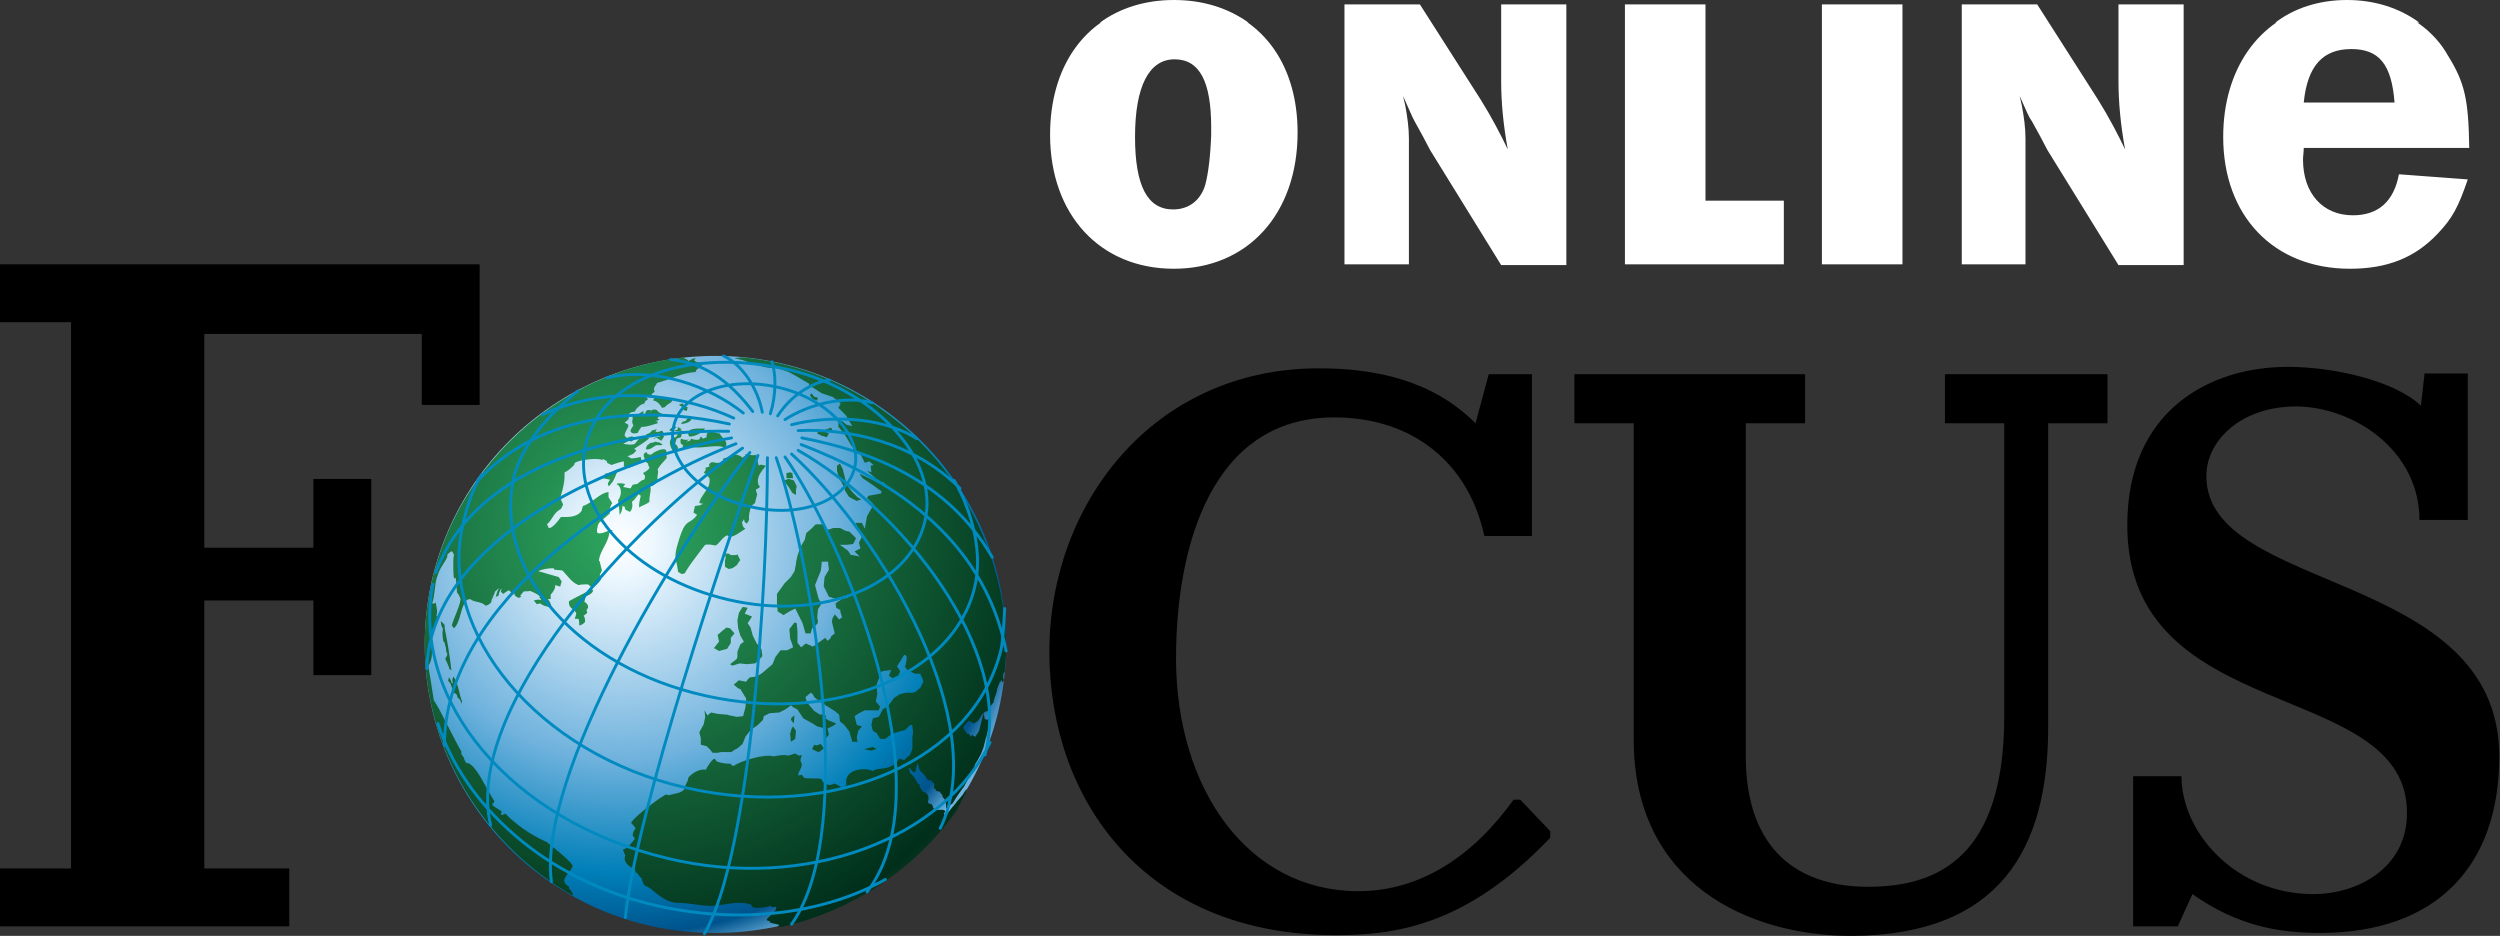
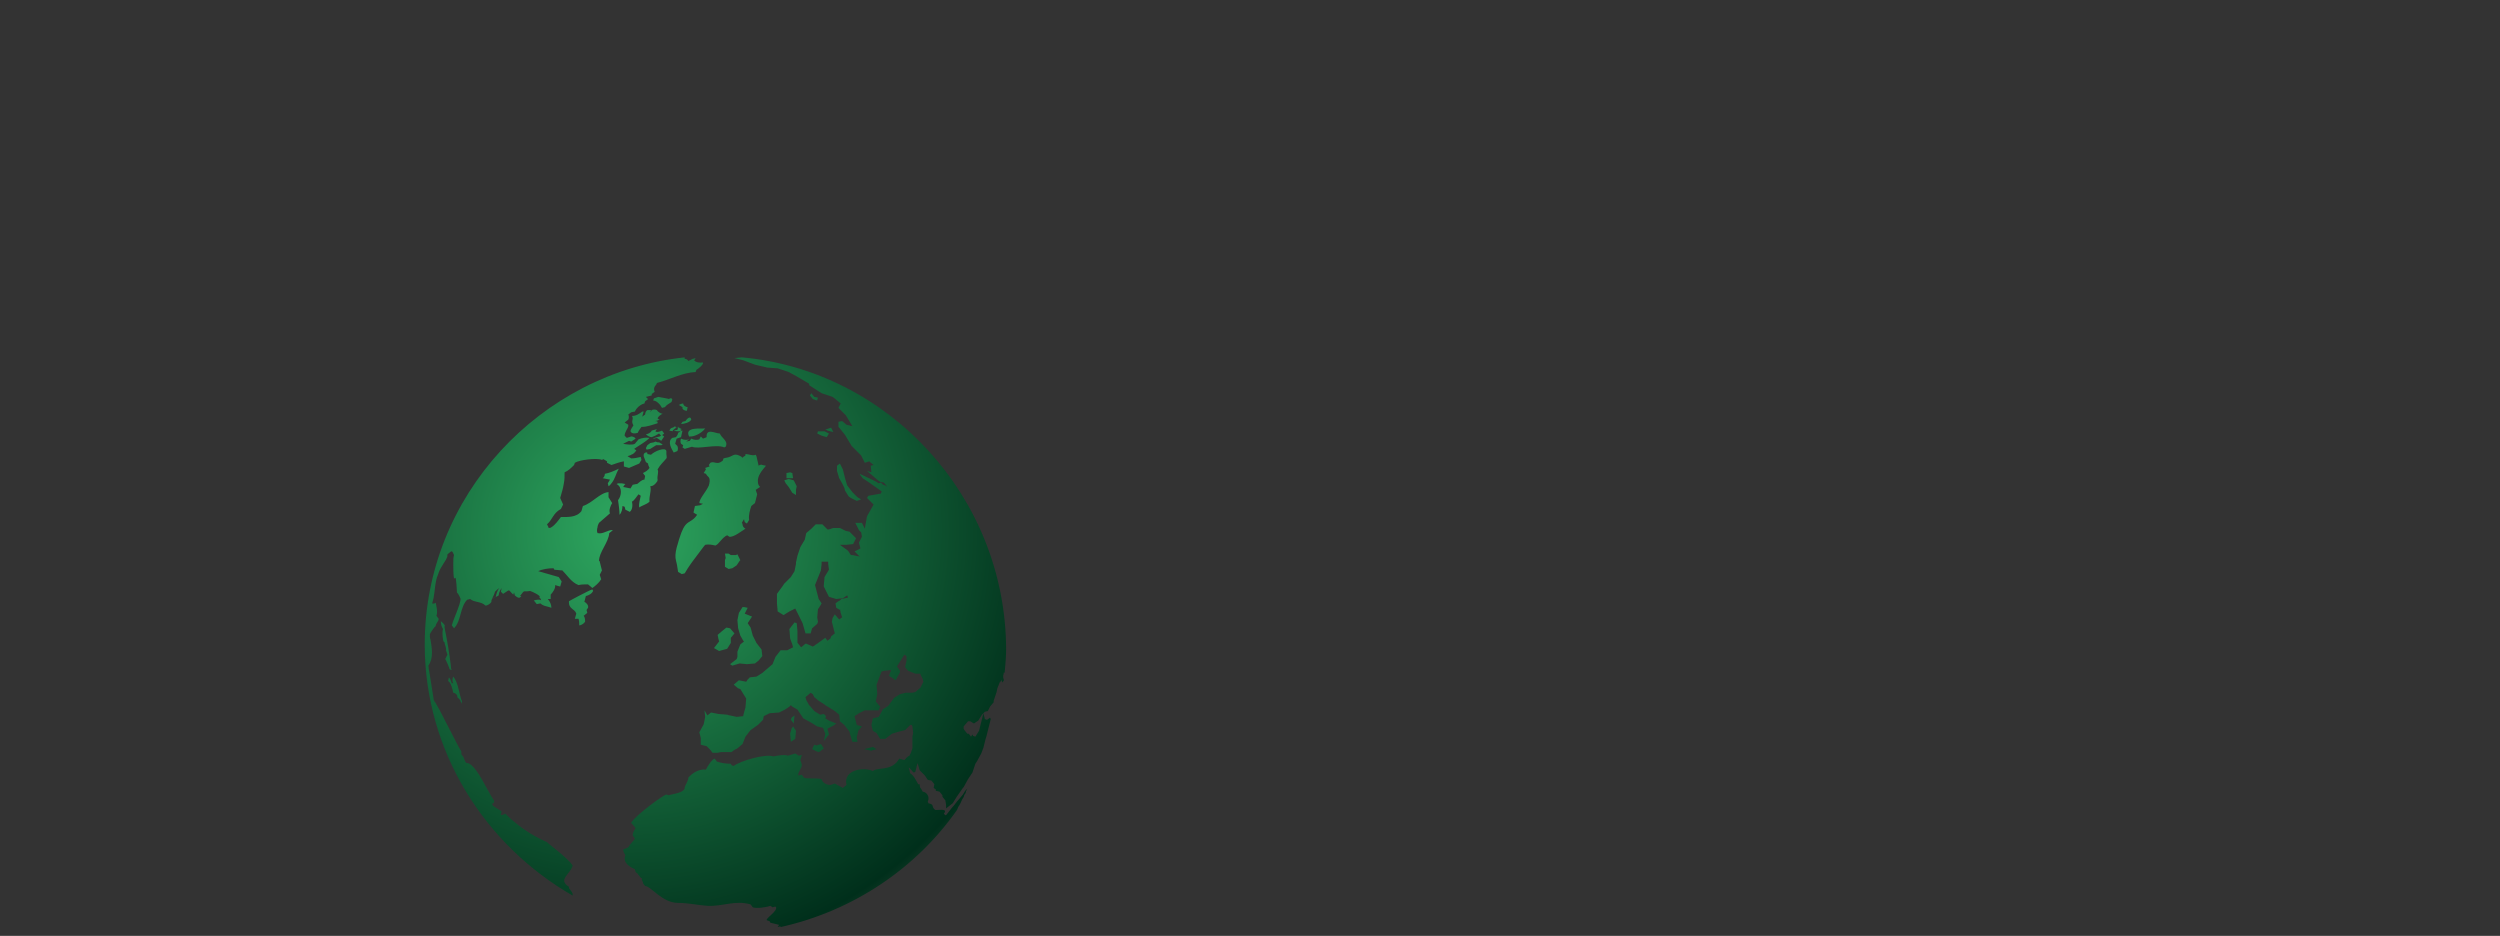
<svg xmlns="http://www.w3.org/2000/svg" viewBox="0 0 341.4 127.8">
  <rect x="0" y="0" width="341.4" height="127.8" fill="#333333" stroke="none" />
  <style>.st0{fill:url(#SVGID_1_)}.st1{fill:url(#SVGID_2_)}.st2{fill:none;stroke:#008abf;stroke-width:.4;stroke-linecap:round;stroke-miterlimit:3.864}.st3,.st4{fill-rule:evenodd;clip-rule:evenodd}.st4{fill:#fff}</style>
  <g id="Ebene_1">
    <radialGradient id="SVGID_1_" cx="86.571" cy="79.346" r="56.42" gradientTransform="matrix(1.023 0 0 1.017 -3.95 -6.538)" gradientUnits="userSpaceOnUse">
      <stop offset="0" stop-color="#fff" />
      <stop offset=".084" stop-color="#ecf7fe" />
      <stop offset=".517" stop-color="#6fb2dd" />
      <stop offset=".786" stop-color="#007fb8" />
      <stop offset=".933" stop-color="#00538c" />
      <stop offset="1" stop-color="#6fb2dd" />
    </radialGradient>
-     <path class="st0" d="M58 88c0-21.8 17.8-39.4 39.7-39.4 21.9 0 39.7 17.7 39.7 39.4 0 21.8-17.8 39.4-39.7 39.4C75.8 127.5 58 109.8 58 88z" />
    <radialGradient id="SVGID_2_" cx="85.571" cy="72.455" r="68.206" gradientUnits="userSpaceOnUse">
      <stop offset=".006" stop-color="#2ea860" />
      <stop offset=".86" stop-color="#002f1b" />
      <stop offset="1" stop-color="#445947" />
    </radialGradient>
    <path class="st1" d="M88.4 60.8l.4-.3.5-.1.2-.1.3.1h.2l.5.3-.2.1h-.7l-.8.5-.5.1-.1-.2.2-.4zm1.5-6.6l-.6.2-.1.3c.5 0 1 .6 1.2 1l.4-.1c.2-.3.6-.5.9-.7l.1-.3c0-.1 0-.1-.1-.2h-.2s-.1 0-.1.1l-.4-.1-1.1-.2zm.2 5.4l-.4.1-.6.2h.2l.4-.1.3.2.3.2.2-.3.2-.3-.3-.2-.3.2zm-.1-.4l.3.3.4-.3-.3-.4c-.2.1-.7.3-.9.1l.2-.3-.7.2c-.1.3-.6.5-.8.5.2.2.5.4.8.4.3-.1.7-.3 1-.5zm2.5 2.4c.1-.2.1-.5 0-.7l-.3-.3.2-.7.6-.2.2-.9c-.1 0-.2 0-.3.1v.1h-.1c-.1 0-.1.1-.2.1 0 .2-.2.5-.3.6l-.5.1c-.7.5-.1 1.5.2 2l.5-.2zm.4-2.9l.2-.1-.2-.1c-.1 0-.1-.1-.2-.1 0 0 0-.1-.1-.1s-.1.1-.2.1h-.1l-.1-.2-.3.2h-.1l-.2.1-.2.3.5.1h-.1c.2-.3.4-.4.7-.6H92.8l-.2.1-.1.3-.5.1c.3.1.6.1.9.1 0 0 .1 0 .1-.1l-.1-.1zm11.2 4.8c-.1-.1-.4 0-.5.1l-.3-1.3-.1-.2c-.4.2-1-.1-1.4-.1v.2l-.3.2-.1.1s-.1 0-.1-.1c-1-.6-1.1-.2-1.7 0-.2.1-.5.1-.8.2l-.1.3c-.8.7-1.1 0-1.7.3l-.2.3.1.2-.6.2.1.2-.3.5.3.1c.1.2.3.4.4.5.2.3.1.7 0 1.1-.4.9-1.3 1.8-1.3 2.4l.5.1-.4.2-.7.1-.2.9.5.3c-.6.9-1.1.8-1.6 1.4-.4.5-.7 1.3-1.2 3.1-.2.8-.2 1.3-.1 1.7.1.4.2.8.3 1.6l.5.3.4-.1c.1-.2.6-1 1.2-1.8.7-.9 1.4-1.9 1.6-2.1.5-.1.9 0 1.4.1.5-.2.9-1.1 1.6-1.4l.3.2c.6.1 1.7-.8 2.2-1.1-.2-.1-.4-.3-.4-.6 0-.1-.1-.2-.1-.2l.3-.5.1.4.3.2.3-.5c-.1-.6.1-1.3.3-1.9l.5-.4.3-1.2-.2-.6.6-.4c-.2-.2-.3-.4-.3-.7-.1-.8.6-1.6 1.1-2.2l-.5-.1zm-4.6 14.2l.5-.1.6-.4.4-.6.1-.1-.4-.8-.2.1h-.7l-.3-.2H99l.1.6-.1.3v.9l.5.3zm-1.3 11.2l1.1-.3.5-.8v-.7l.5-.6-.6-.7-.5-.1-.5.4-.7.6.1.5.1.4-.7.9.7.4zm-8.4-31.1v-.2c-.1-.1-.3-.1-.4-.1.2 0 .5-.1.7-.2-.1 0-.3-.1-.3-.2.1-.2.4-.5.7-.6-.3 0-.7-.3-.8-.5-.2-.1-.5-.1-.7 0l-.2.3.1-.3h-.5c-.2.1-.3.4-.3.6l-.4.3.2-.7h-.2c-.4.3-.8.6-1.4.6.3.5-.2.6.2 1.3-.1.1-.1.2-.2.3-.1.2-.2.3-.2.5.2.4.7.3 1 .2.1-.3.3-.5.5-.8.8 0 1.5-.3 2.2-.5zm11.5-9l-1 .1 1.2.3 1.6.6 1.7.4 1.4.1 1.5.5 1.1.6 1.7 1v.2l1.7 1.1 1.5.5.4.3.7.6-.3.6 1 1 .9 1.5-.8-.2-.6-.5-.5.1v.7l.1.1.8 1 .9 1.5 1.3 1.3.5 1 .6-.2.6.5-.4.1.1.9-.3-.1-.3-.1 1.5 1.3.3.2.5.1 1 1.2-.5-.6-.3-.2-.3-.1-.3-.3-.3.1-.5-.3-2.1-1 .1.2.3.4.3.2.6.4 1.7 1.2-.1.3-1.7.3-.2.3.9.9-.9 1.6-.2 1.1-.1.6-.3-.6-.1-.2h-.9l.1.2.4.8.3.3.1.6-.4.8.2.8-.8.4.7.7-1-.2h-.2l-.4-.6-1.1-.8h.9l.9-.1.4-.8-.9-.9-.5-.1-.8-.4h-.9l-.6.2h-.2l-.4-.4-.3-.3h-.9l-.3.3-.3.3-.7.6-.2.9-.6 1-.4 1.2-.2.9v.2l-.2 1-.5.8-.9.9-.2.3-.8 1.1v1.3l.1 1.1.8.5.8-.5.8-.4.5 1 .5 1 .4 1.4h.7l.2-.7.7-.6.1-.3-.1-.6.1-1.1.2-.3.3-.5-.4-.6-.5-1.9.4-1 .4-1 .1-.9v-.3h.9v.3l.1.8-.6 1-.1 1.1v.2l.7 1.4 1 .3.9-.1.6-.4.1.3-.4.1-.5.1-.2.2h.1-.1l-.2.1-.4.3.1.6.5.3v-.2l.1.6.2.6-.4.3-.6-.7-.3.5-.1.5.2.8.2.8-.5.4-.1.3-.4.3-.3-.4-1.1.8-.6.4-.9-.4h-.1l-.6.5-.4-.5-.1-.1v-1.6l-.1-1.1-.3-.1-.7.9.1 1.3.3.8.1.4-.8.4h-.9l-.7.9-.4 1-.7.6-.7.6-.8.5-.9.1-.3.3-.2.3-1-.2-.7.6.6.5.3.1.8 1.3-.1 1.2-.3 1.1v.1l-.9.1-.9-.2h-.1l-.3-.1-1.2-.1-1-.2-.5.4-.4-.7.1.9-.2 1-.6 1.1.2.8v.9l.8.2.5.5.3.4h.7l.5-.1h1.4l.4-.3.4-.2.7-.6.4-1 .7-.9 1-.7.7-.7.1-.5.8-.4 1.3-.1.8-.4.6-.4.2-.2.2.2.7.4.4.6.4.6 1.1.6.8.5.8.2.3.8-.2 1 .7-.9-.2-.8.8-.4.4-.3-1-.4-.5-.3.1-.3-.3-.3-.5.1-.8-.5-.6-.7-.1-.1-.4-.7-.1-.4.7-.6.3.2.2.4.6.5.8.5.1.1.5.3.8.5.6.5.1.9.6.5.7.9.1.4.3 1h.7l-.1-.6.2-.9.5-.6-.7-.2-.1-.4-.2-.8.6-.4.8-.4h1.9l.1-.3.1-.2-.6-.7.2-1-.1-1.3.5-1.3.1-.3.1-.2.4-.1.9-.1-.2.5-.1.3.5.3.4.3.5-.9.1-.2v-.2l-.4-.6.5-.8.5-.8.3.2v.6l-.2.9.4.5 1 .4h.7v.1l.3.6.1.4-.4.8-.7.6-.4.1h-.9l-.8.2-.8.5-.8 1.1-.8.5v.1l-.5.9-.8.2-.2.9.2.8.5.3.5.8h.7l.9-.7 1-.3.8-.2.7-.7h.2l.1.2.1.9-.1.5v1.6l-.2.6-.2.4c-.3.1-.5.4-.7.6l-.7-.2c-1 1.8-3 1.1-3.6 1.7-1.2-.6-4.1-.2-3.6 1.9l-.5.4-1.1-.6-.6.2c-.5 0-1.1-.3-1.2-.8-.7-.2-2 0-2.4-.2l-.3-.4-.5.1c0-.6.5-.9.5-1.5l-.2-.6.2-.7-.4.1-.5-.3c-.3.1-.7.2-1 .3-.4-.2-1.5 0-2 .1-1-.4-4.5.6-5.4 1.3l-.3-.1-.1-.2c-.7 0-1.3-.1-1.9-.3l-.3-.4c-.4.1-1 1.1-1.2 1.5-.9-.1-1.8.4-2.4 1.1 0 .4-.3.8-.5 1.3v.2c-.3.6-1.5.7-2.2.9l-.3-.1c-.5.1-4.1 2.8-4.7 3.7-.1.1-.1.2-.1.2.2.2.4.4.6.7-.2.3-.4.6-.4 1l.3.4c-.1.3-.8.9-.8 1.1-.2.2-.5.3-.8.4 0 .3.2.6.3.8-.4 1 .6 1.6 1.3 1.9l.1.4c.4.2.5.7.9.9-.2.2.2.4.1.6l.3.4c.8 0 2.3 2.3 4.5 2.3 1.4 0 2.6.3 4 .4 2.2.1 3.7-.8 5.9-.2l.3.4c.5.2 1.9 0 2.4-.2l.3.2.4-.1c.6.5-1.7 1.8-1.1 1.9l.3.1.1.2 1.2.3-.2.3.4-.1v.1c9.9-2.2 18.5-8 24.1-16 .1-.3.2-.5.3-.6.2-.3.3-.7.5-1 .2-.2.1-.4.3-.6.1-.1.1-.2.1-.3l.1-.2.1-.2-.1.1-.2.2-.3.5-.5.6c-.4.4-.6.8-1 1.2l-.7.9c-.2.3-.3 0-.4-.1.7-.8-1.1-.4-1.2-.5-.6-.5 0-.7-.9-.9l-.1-.2c.3-.7-.1-1.3-.7-1.4-.1-.2-.2-.4-.3-.5-.1-.1-.1-.3-.1-.5h-.2c-.3-.5-.6-1.2-1.1-1.5l-.2-.8c.3.2.4.5.7.7l.2-.1.3-1.2.3 1 .7.7.4.6.5.1.4.5-.1.5.3.2v.2l.5.1.4.5v.2l.4.5.1.6v.7-.2l.9-.7.5-.8.2-.3.7-1 .1-.1.6-1.1.6-.9.4-1.2.2-.3.6-1.1.3-.8.3-1.2.1-.3.3-1.2.3-1.2-.1-.2-.4.3-.3-.1-.2-.8-.3 1.2-.3 1.2-.5.8-.3-.1-.1-.2-.2.3-.3-.4h-.2l-.4-.5-.1-.2v-.3l.6-.7h.3l.5.3.6-.4.5-.8.4-.4.4-.1.3-.6.5-.6v-.2l.4-1.2.1-.5.4-1 .1.2v-.4l.1.2.1.2.2-.3-.1-.4v-.2l.1-.5.1.1c.1-1.1.2-2.2.2-3.3-.1-20.8-16.1-38-36.1-39.8zm-23.1 73.5v-.2c0-.2-.4-.7-.5-.8v-.2c-1.6-1 .2-1.7.5-2.9-.6-1-3.5-3.1-3.5-3.2-1.6-.7-3.1-1.6-4.5-2.8-.4-.3-.8-.7-1.2-1.1-.1.1-.4.2-.6.2l.1-.5-.3-.2c-.3-.2-.7-.4-.9-.6-.1-.1-.1-.4.1-.3l.1-.3c-.2-.3-.6-1-1.1-1.9-.8-1.5-1.9-3.4-2.7-3.3-.2-.2-.3-.5-.4-.8l-.3-.4v-.4c-.1-.2-.2-.3-.3-.5-.4-.7-1.8-3.5-2.7-5.2-.4-.7-.7-1.2-.7-1.3v.4c-.1-.7-.4-2.5-.6-3.8-.1-.6-.2-1.1-.2-1.3.7-1 .5-2.3.3-3.5-.1-.3-.1-.5-.1-.8.1-.2.6-1 .8-1.1 0-.4.4-.6.4-1l-.3-.4c.2-.6 0-1.2-.1-1.8-.2.2-.4.1-.5.1.1-.2.1-.4.2-.7.2-1 .2-2.3.6-3.2.2-.7.5-1.1.8-1.6.1-.2.3-.4.4-.7.1-.1.1-.4.1-.5l.5-.4c.2-.1.3.3.4.5-.1.3-.1.7-.1 1.2 0 .7 0 1.5.1 2l.2-.1c.1.1.2 1.8.2 2 .2.2.4.6.5.9-.1 1-.9 2.5-1.2 3.6l.3.4c1-1 .8-2.9 1.8-3.9l.4-.1c.6.5 1.5.3 2.1.9.3 0 .7-.3.8-.5 0-.1 0-.3.1-.4.1-.3.3-.6.4-1 .2-.2.4-.4.6-.5-.3.3-.4.8-.5 1.2-.1.1-.3.2-.4.2 0 0 .7-.3.8-.4 0-.3.2-.7.4-1l-.1.5.3.3c1.1-.7.6-.6 1.4.1l.1-.3.1.4c.2.2.6.5.8.2.2-.2 0-.1-.1-.1.8-1 .3-.5 1.4-.7.3.1 1.4.6 1.4.9.1 0 .2.1.2.2h1.2v-.6c.3-.3.7-.9.6-1.3l.7.2.2-.7-.4-.6-2.8-.8c.6-.3 1.4-.4 2.1-.4l.1.2 1.1.1c.7.7 1.2 1.6 2.2 2 .4-.1.8-.1 1.3-.1l.6.5c.4-.3.9-.7 1.2-1.2l-.2-.6.3-.6-.3-1.2s0-.1-.1-.1c0-1.2 1.3-2.5 1.4-3.8l.5-.4c-.7-.1-1.3.6-2.1.4-.1-.2-.1-.5 0-.8 0-.2.1-.4.2-.6l1.5-1.3c-.2-.4.1-1.1.3-1.4l-.5-.8v-.7c-1.2.1-2.2 1.5-3.5 1.9l-.2.7c-.7.9-1.9.8-2.8.8-.3.4-.8 1.1-1.3 1.4-.1.1-.3.1-.4.1V72l-.2-.4c.8-.7.8-1.5 1.9-2.1l.3-.6-.4-.9c.2-.7.4-1.3.5-2 .1-.5.1-.9.1-1.5.5-.2.9-.6 1.3-1l.1-.3c.6-.4 3-.7 3.7-.4l.2-.1.5.3v.2l.6.3c.6-.2 1.1-.4 1.7-.5v.7l.7.2c.5-.2.9-.4 1.4-.6l.3-.5-.1-.4c-.4.1-.9.2-1.3.2l-.5-.3c.2-.1.4-.1.5-.2.3-.1.5-.3.7-.6l-.3-.2c.7-.5 1.5-.9 2.1-1.5-.5-.1-1 0-1.5.2l-.5.6c-.3.2-1.2.1-1.6 0l.8-.4.3.1.6-.4c-.1-.2-.4-.3-.6-.3l-.6.2-.3-.3c0-.5.4-.9.5-1.3V58l-.5-.3.5-.4c.1-.2.1-.5 0-.7l.4-.3.5-.1c.2-.5.8-1 1.3-1.1l.1-.3.4-.3-.2-.2-.1-.1.8-.2v-.2l.4-.3c-.3-.7.3-.9.3-1.2 1.9-.5 3.4-1.4 5.3-1.5l.1-.3c.2-.1 1-.7.9-1-1 .1-1.2-.3-1.2-.3l.2-.3-.4.1-.6.3c-.1-.2-.3-.3-.5-.3v-.2C73.8 50.9 58 67.7 58 88c0 14.6 8.2 27.4 20.2 34.3zm10.7-60.2l-.5-.1c.1-.4-.5-.2-.5.1v.2c.1.3.2.5.3.8l.3.2c0 .2.1.4.2.6-.2.3-.5.5-.9.7l.3.4-.1.5c-.4 0-.7.4-1 .6h-.1l-.5.1-.3.5-1-.2.2-.3.1-.1-.5-.1h-.5l-.2.1c.8.4.7 1.6.2 2.2.1.7.2 1.4.2 2 .3-.3.4-.8.4-1.2l.3.1.1.4.6.3c.4-.3.4-1 .3-1.4.3-.1.7-.8.9-1l.3.2c-.1.5-.3 1.1-.2 1.6.4-.3 1-.4 1.4-.8-.1-.7.3-1.5.1-2.1.4 0 .7-.3.9-.6.1-.1.1-.2.1-.3-.1-.5.2-1 0-1.4.4-.7.8-1 1.2-1.5.1-.1 0-.4 0-.6v-.4c-.1-.6-1.6 0-2.1.5zm-6.3 2.6c0 .2-.1.5-.3.6l1 .2-.3.5.1.4c.2-.1.3-.3.4-.4.5-.6.6-1.3 1-2-.6.3-1.3.6-1.9.7zm11-7.2l-.4.1-.2.3c.4 0 1.2-.2 1.4-.6-.1-.6-.6-.1-.8.2zm7.4 33.1l1 .1 1.1-.1.5-.4.5-.6-.1-.9-.7-.9-.3-.6-.2-.4-.3-1.1-.4-.6.6-.9-1-.4.4-.8-.5-.1h-.2l-.5.8-.2 1 .1 1.1.3 1 .4.7.1.1-.5.4-.4 1v.7l-.1.3-.9.7.3.2 1-.3zm-7.7-35.5c-.2 0-.4.1-.6.2l.5.3v.2c.1.2.4.3.6.3l.1-.5c-.2 0-.6-.2-.6-.5zm14.9 9.5l-.3-.1-.5.1v.7h.9l-.1-.7zm-.9 1.4l.4.5.5.8.5.3v-.7l.1-.5-.2-.4-.2-.4-.7-.2-.6.2.2.4zm11.6 36.5h.1l.7-.2-.5-.3-.4.1-.8.2.9.2zm-7.2-43.6l-.1.3.6.3.7.2.3-.5-.6-.3h-.9zm-.9-5.2l-.2.3.4.5.3.1.3.1v-.1l.1-.3-.5-.1-.4-.5zM115 66l.2.4.1.2.1.4.5.8.3.2.8.4.6-.2-.5-.3-.7-.7-.7-.9-.1-.3-.2-.7-.2-.8-.1-.4-.4-.8-.4.3v.7l.3 1 .4.7zm-3.2 36.7l.2-.1.5-.4-.4-.6-.6.2-.3-.1-.3.6.6.3.3.1zm1.7-44.3l-.6.2h-.2l.3.2.8.2-.3-.6zM81 80.7l-.1-.2c-.2 0-1.1.5-1.9.9h1c.4-.1.8-.3 1-.7zM72.9 82l.4.5.5-.1c.4.4 1 .4 1.5.6 0-.4-.2-.9-.5-1.2v-.3h-1.2c.1.1.3.3.3.5-.1-.2-.7-.1-1 0zm21.2-22.4c.7.1 1.8-.5 2.2-1.1-.4.1-2.9-.3-2.2 1.1zm14.4 38.1l-.4.3-.1.3.4.5.1-1.1zm-12-38l-.5.2-.3-.3-.2.4c-.3.1-.7.1-1.1-.1l-.2.3-.5.1.4-.3c-.3.1-.7.1-1.1-.1-.1.2-.1.5 0 .7l.3.2-.1.3.3.2c.3-.1.7-.2 1-.3.8.4 3.4-.4 4.4.1l.2-.1c.4-.8-.6-1.2-.8-1.8-.6 0-1.9-.8-1.8.5zM79.8 82.2l.2-.8h-1c-.6.3-1.1.6-1.3.7-.1 1.1.8 1 1 1.7l-.2.7h.5c.1.3.1.6.1.9.3 0 .7-.3.8-.5 0-.2 0-.6-.2-.8l.5-.4-.1-.4.2-.3c.1-.3-.2-.7-.5-.8zm28.2 19.1l.6-.4.1-1.1-.4-.6-.2.3-.2.7.1 1.1zm-46.6-9.9l.3.1-.1-.2c0-.3-.3-2.5-.6-4.1-.2-.9-.3-1.6-.3-1.6.2-.3-.5-.7-.5-.8 0 .4.1.8.3 1.1-.1.2-.1.9 0 1.4 0 .2.1.4.2.4 0 .3.3.8.2 1.1l.2.6-.3.6c.1.1.6 1.3.6 1.4zm.5 3.2c.2 0 .4.2.5.3l.1.4c.3.1.5.6.5.8l.1-.3c-.4-.9-.5-2.6-1.2-3.4-.1.2-.2.6 0 .9h-.2c-.1-.3-.2-.6-.4-.8l-.1.5c.4.2.6 1.2.7 1.6z" />
-     <path class="st2" d="M92 58.2c1-4.5 7.5-6.9 14.3-5.3 6.9 1.6 11.5 6.8 10.4 11-1.1 4.5-7.4 6.9-14.2 5.3-6.9-1.5-11.6-6.5-10.5-11zm-12 2.5c2-8.7 13.4-13.2 26.9-10.4 12.1 2.5 21.5 12.2 19.4 20.9-2 8.7-13.9 13.7-26.8 10.7-13-3-21.6-12.5-19.5-21.2zm55.2 40.7c-6.2 13.1-25.1 20.4-44.1 15.8-21.4-5.1-35-21.6-32-37.4m61.8 40.3c-8.2 4.6-19.5 6.2-31.1 3.6-15.6-3.5-26.5-14-30-24.9m77.4-15.7c-.1 2.1-.3 4.8-.5 5.6-3.6 15-22.6 23.5-42.9 18.9-20.4-4.6-34-21.3-30.6-35.9.5-2.3 1.3-4.9 2.6-6.9m64.5.8c2.6 4.5 3.9 10.1 2.8 14.6-2.9 12.1-19.3 18.7-36.8 14.8-17.4-3.9-28.8-16.9-26.2-29.5.7-3.5 3.5-7.3 6.3-9.9.8-.7 1.6-1.5 2.5-2.2m25.9 9.1c0 17.6-2.3 54.1-8.6 65m9.8-65c4.2 12 11.6 50.4 2.1 63.7m-.9-63.8c7.6 10.8 22.3 45 11.2 59.4M108.1 62c12.7 11.6 27.3 37 20.3 51.1m-18.9-53.3c9.5 1.8 20 5.9 26 16.3M109 61.5c14.2 8.1 29.5 27.3 25.5 41.6m-25.1-42.4c11.1 4.3 24.8 12 28 28.2M109 58.8c6.9-.3 15.7 1.5 22.1 7.9m-23-8.7c4.7-1.2 12-1.3 17.1 1.9m-18-2.6c3.4-2.2 8.3-3.3 11.9-2.3m-12.9 1.8c1.8-2.8 4.7-4.6 7.1-4.9m-8.1 4.6c.8-2.5.8-5.5.2-7.1m-1.3 6.9c-.6-3.2-2.7-6.5-5.3-7.7m4 7.6c-2.6-3.4-6-6.6-11.2-7.1m8.6 8c-6-2.8-16.2-5-26.1-.5m25.5 1.3c-8.6-1.9-24.5-3-34.4 7.8m34.3-6.8c-14.3-.3-34.4 4.1-40 19.3m40.4-18.4c-18.6 3.3-41.2 15-41.6 31.5m42.2-30.7c-14.6 5.6-39.9 21.6-39.8 41.2m40.7-40.6C86.6 71.3 63.2 96.7 67 112.7m35.4-50.9c-10.2 12.9-29 44.1-27.1 58.6m28.2-58.2c-4.5 12.7-16.7 48.9-18.1 63.1m16.1-68.9c-4.5-3.6-12-6.4-18.6-4.8" />
-     <path class="st3" d="M0 126.5h39.5v-7.9H27.9V82h14.9v10.2h7.9V65.4h-7.9v9.4H27.9V45.6h29.7v9.7h7.9V36.1H0V44h9.7v74.6H0zM291.4 126.5h6l2-4.4c6.1 4.3 11.7 5.3 17.4 5.3 16.1 0 24.5-9.3 24.5-24.1 0-25.6-40-22.2-40-38.3 0-4.9 4.8-9.5 12.3-9.5 8 .1 16.8 6.1 16.8 15.5h6.6V51h-5.9l-.5 4.4c-3.6-3.4-11.8-5.3-18.2-5.3-10.8 0-21.9 6.1-21.9 21.6 0 27.6 38.2 20.8 38.2 39.3 0 7.6-6.8 11.1-12.8 11.1-10.6 0-18-8.4-18-16.1h-6.6v20.5zM209.3 51.1h-6l-1.8 6.7c-5.9-5.9-13.7-7.5-21.4-7.5-22.6 0-36.8 18.5-36.8 38.7 0 20.2 13 38.7 39.1 38.7 8 0 17.8-1.2 29.3-13.3v-.9l-4.1-4.3h-.9c-5.6 7.8-12.8 12.5-21.2 12.5-15.1 0-24.9-14-24.9-31.8 0-15.4 4.9-32.9 21.6-32.9 10.9 0 18.4 6.4 20.5 16.2h6.5V51.1zM215 57.8h8.1V101c0 19.7 15.8 26.9 30 26.8 19.7-.2 26.6-11.5 26.6-28.5V57.8h8.1v-6.7h-22.2v6.7h8.1v40c0 19.1-8.9 23.3-18.6 23.3-9.3 0-16.7-4.8-16.7-17.9V57.8h8.1v-6.7H215v6.7z" />
    <g>
-       <path class="st4" d="M276.6 36.1V18.9c0-1.4-.2-2.9-.5-4.5l-.3-1.3c1 2.2 1.2 2.8 1.7 3.5l1.1 2 1 1.9 9.7 15.7h8.9V.6h-8.9v10.5c0 2.9.3 6 .9 9.3-.9-1.9-2.2-4.4-3.7-6.8l-8.3-13h-10.3v35.5h8.7zM303.6 18.7c0 10.8 6.9 18 17.3 18 5.1 0 8.9-1.5 12-4.8 2-2.1 2.8-3.6 4.1-7.4l-9.4-.7c-.7 3.7-2.8 5.6-6.3 5.6-4.1 0-6.8-3-6.8-7.6 0-.5.1-1 .1-1.6h22.6c-.1-6.6-.6-8.9-2.9-12.6-1.9-3.4-5.3-5.8-9.3-6.8h-9c-7.5 1.8-12.4 8.6-12.4 17.9zm17.5-12c3.8 0 5.5 2.1 5.9 7.3h-12.4c.5-5 2.6-7.3 6.5-7.3zM243.6 36.1v-8.7h-10.7V.6h-11v35.5zM248.8.6h11v35.5h-11zM143.4 18.4c0 10.9 6.8 18.3 16.9 18.3 10.1 0 16.9-7.5 16.9-18.6 0-9.1-4.6-15.5-12-17.4h-9.5c-7.6 1.8-12.3 8.4-12.3 17.7zm17-10.3c3.4 0 5 3 5 9.3v1c-.1 2.9-.4 5.3-.8 6.8-.6 2.1-2.2 3.4-4.4 3.4-3.5 0-5.2-3.2-5.2-9.9 0-6.9 1.9-10.6 5.4-10.6zM192.4 36.1V18.9c0-1.4-.2-2.9-.5-4.5l-.3-1.3c1 2.2 1.2 2.8 1.6 3.5l1.1 2 1 1.9 9.7 15.7h8.9V.6H205v10.5c0 2.9.3 6 .9 9.3-.9-1.9-2.2-4.4-3.7-6.8l-8.3-13h-10.3v35.5h8.8z" />
-       <path class="st4" d="M330.4 3.1c-2.7-2-6.1-3.1-9.9-3.1-3.8 0-7.2 1.1-9.8 3.1h19.7zM170.5 3.1c-2.8-2-6.2-3.1-10.2-3.1-3.9 0-7.4 1.1-10.1 3.1h20.3z" />
-     </g>
+       </g>
  </g>
</svg>